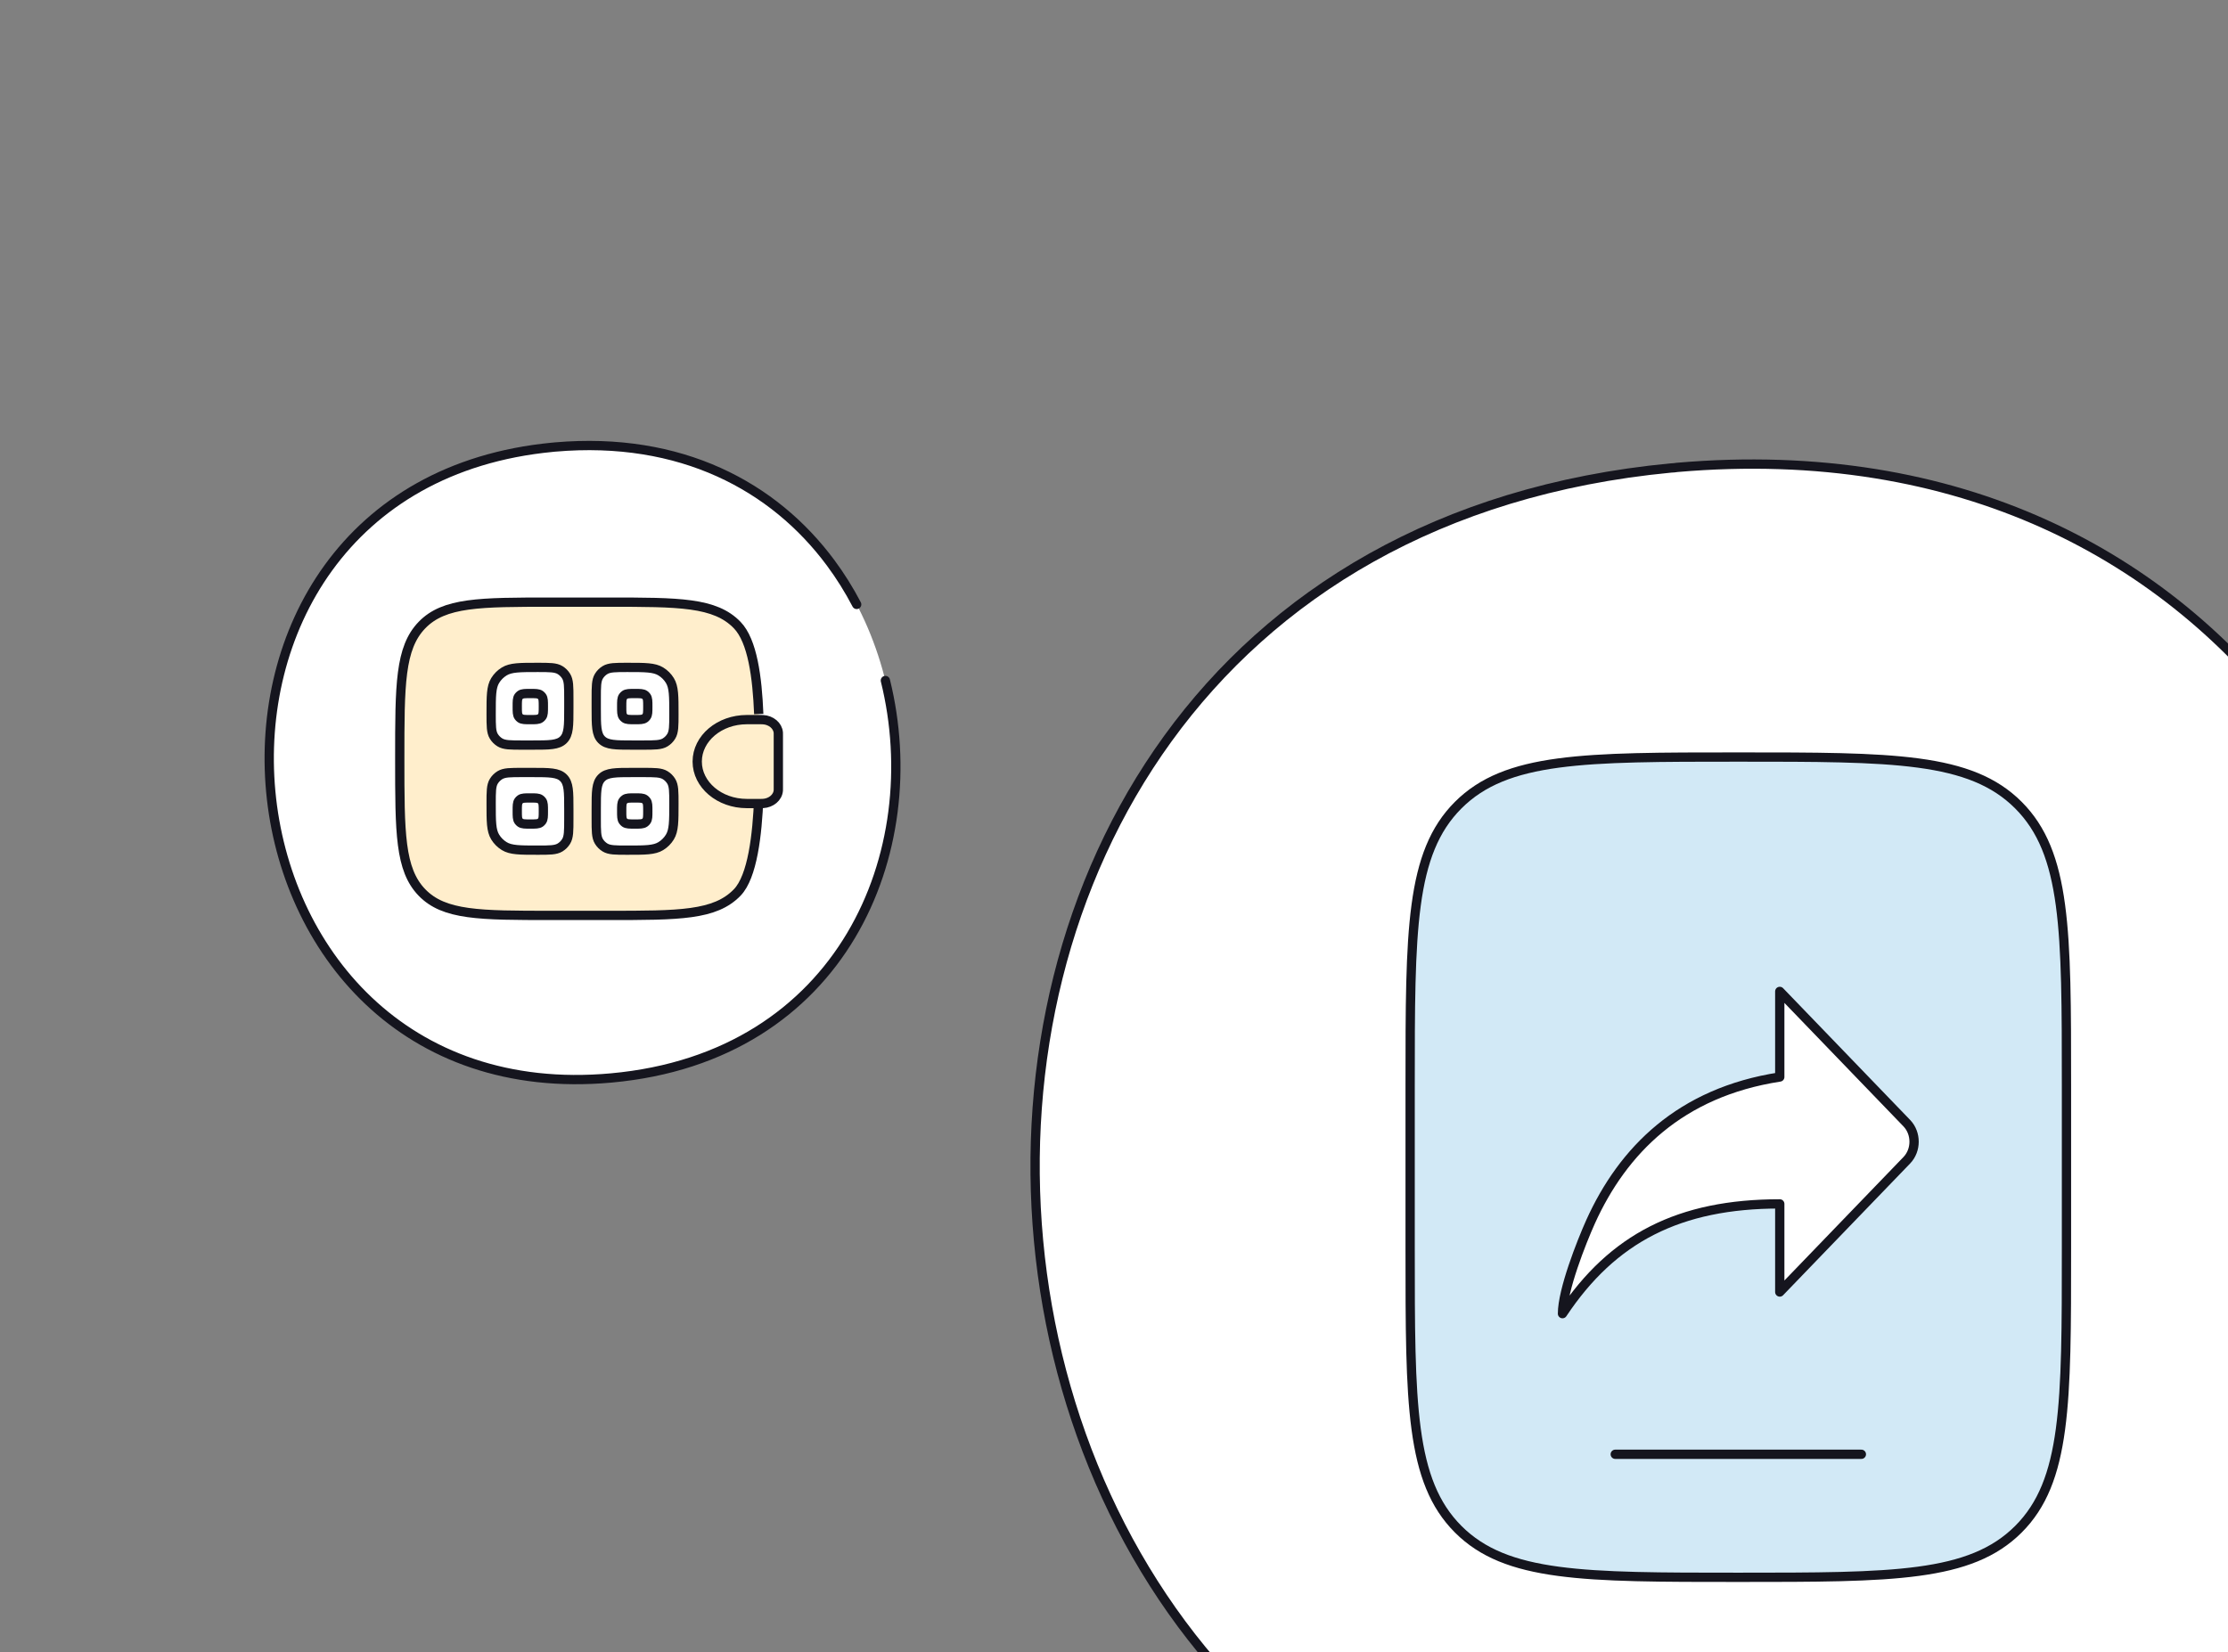
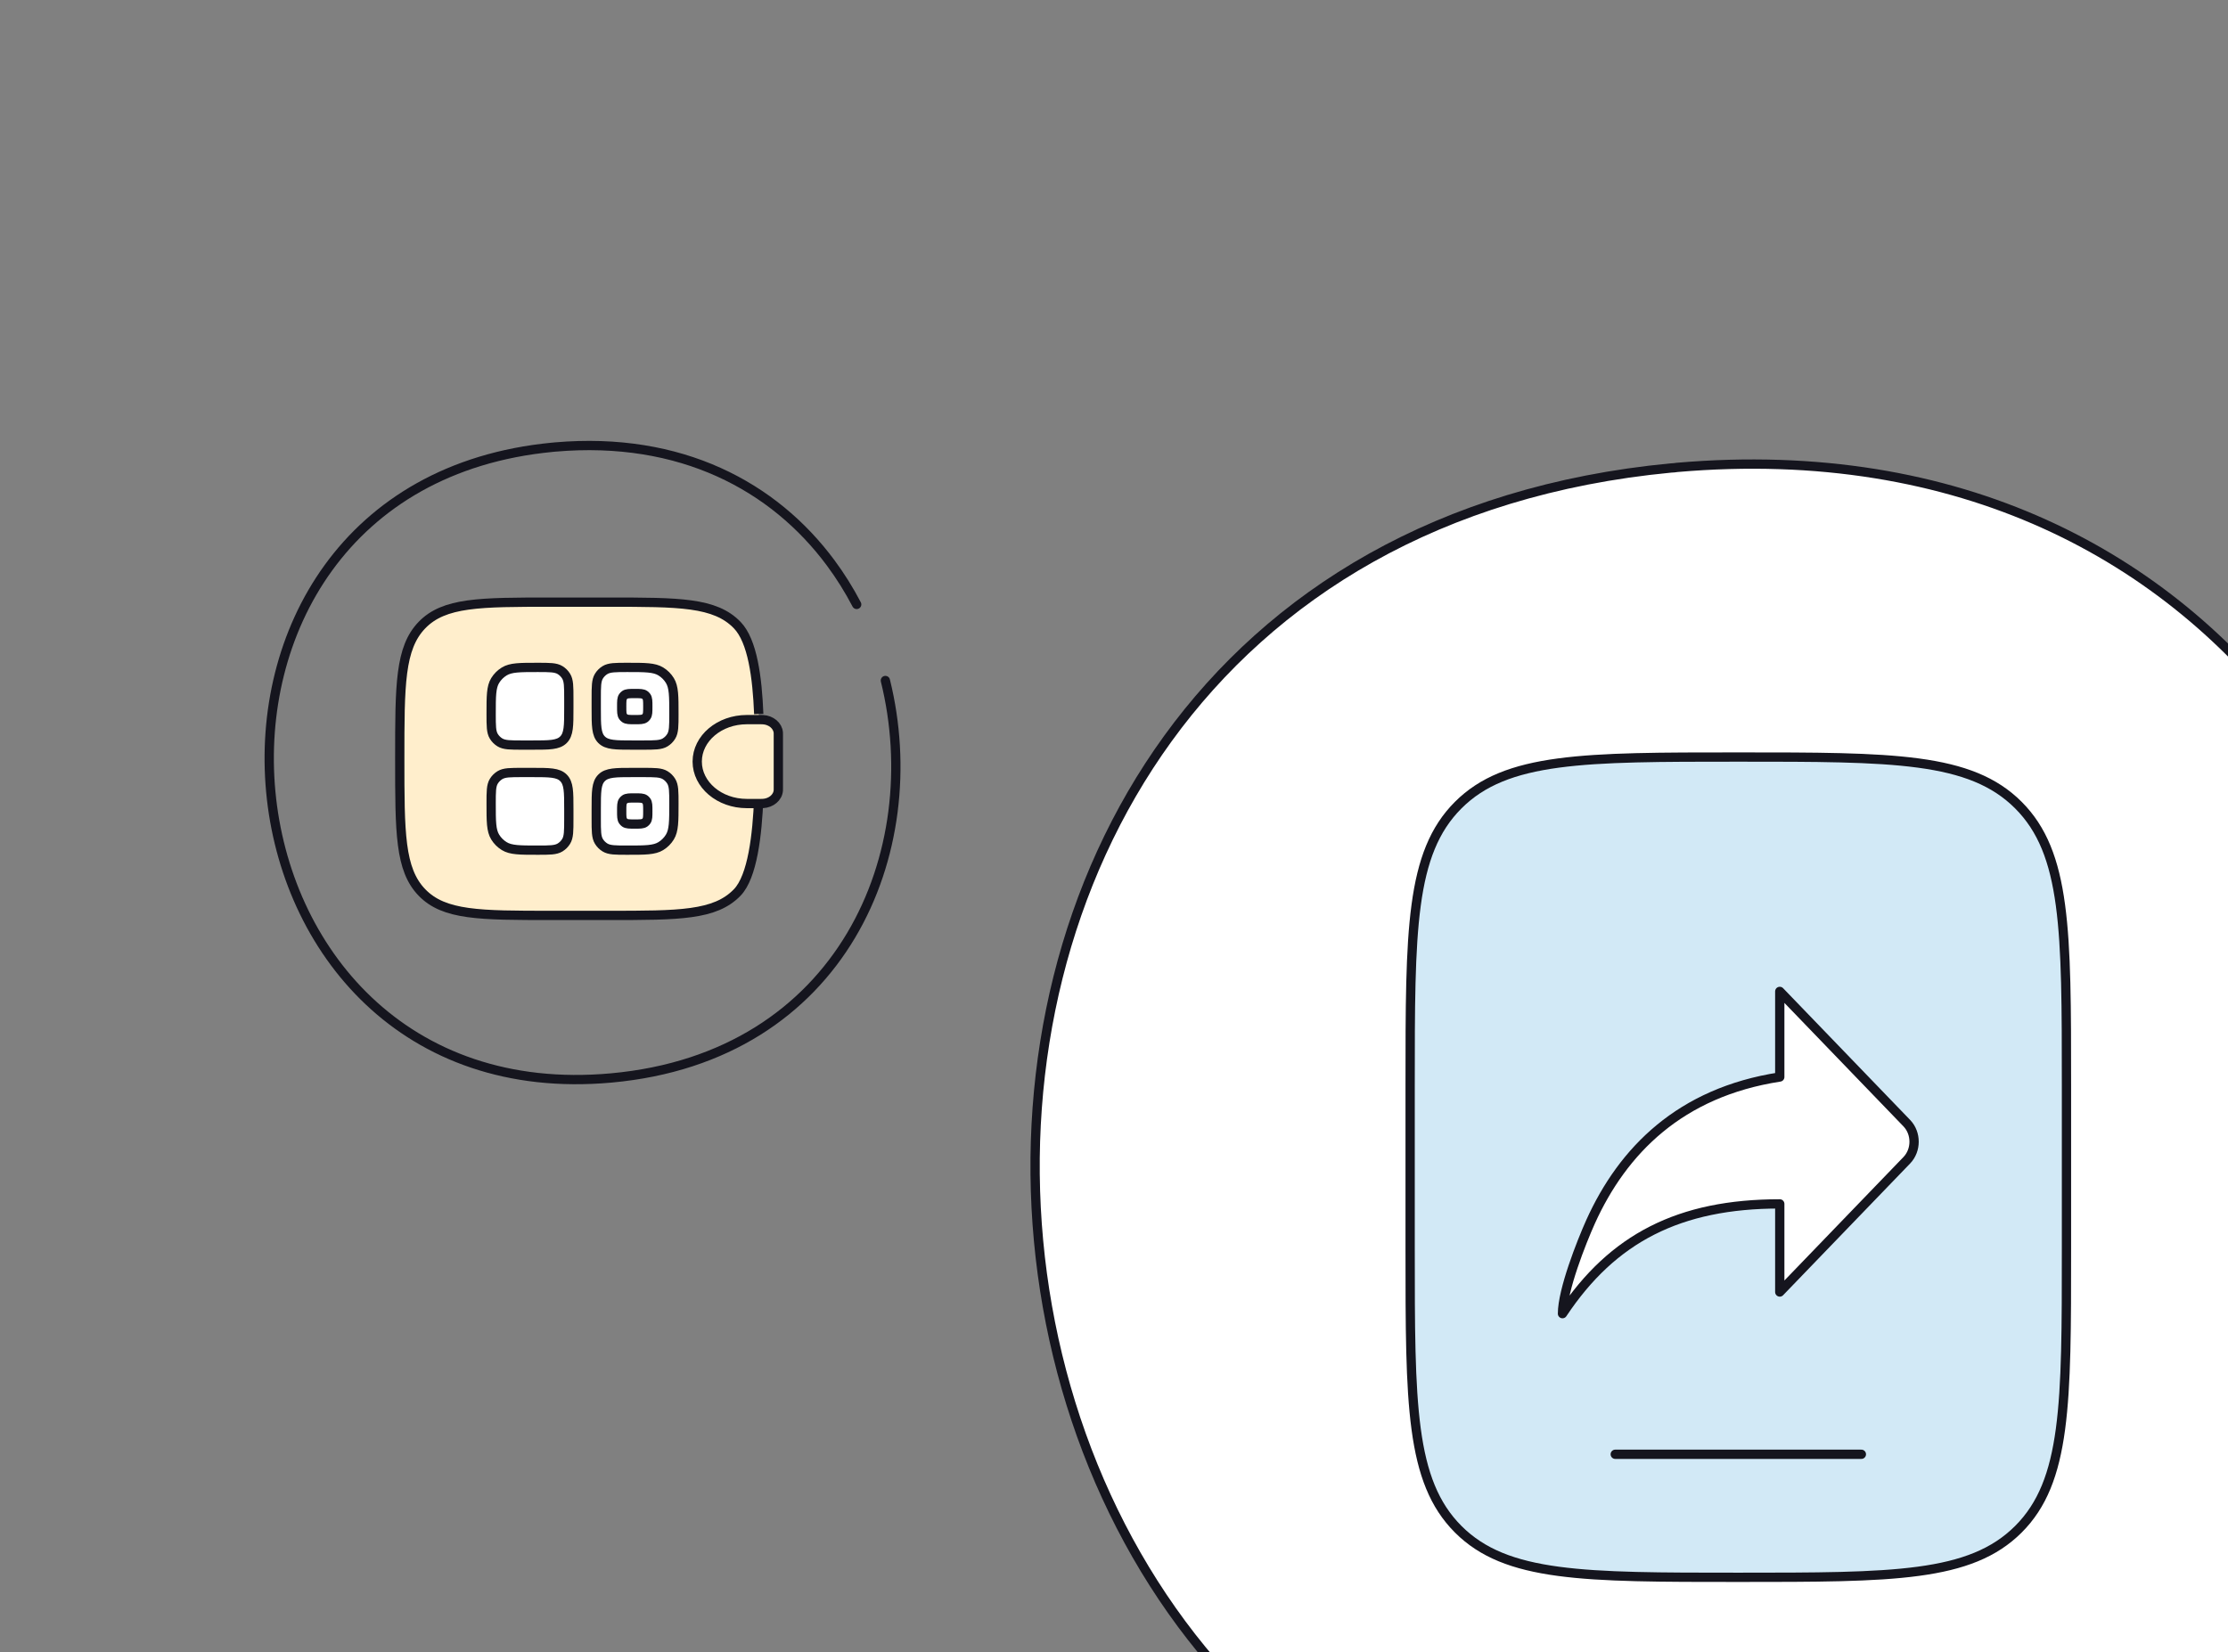
<svg xmlns="http://www.w3.org/2000/svg" width="480" height="356" viewBox="0 0 480 356" fill="none">
  <rect x="0" y="0" width="480" height="356" fill="#808080" stroke="none" />
  <g clip-path="url(#clip0_1869_53340)">
    <path d="M361.304 100.715C561.978 83.356 588.996 387.618 388.385 405.861C187.71 424.105 159.493 119.968 359.978 100.841C360.42 100.841 360.862 100.778 361.304 100.715Z" fill="white" />
    <path d="M520.938 213.643C541.419 296.38 500.363 395.678 388.385 405.861C187.71 424.105 159.493 119.968 359.978 100.841C360.42 100.841 360.862 100.778 361.304 100.715C422.147 95.452 467.026 119.754 494.438 156.685C499.169 163.059 503.38 169.81 507.062 176.85" stroke="#15151E" stroke-width="2" stroke-linecap="round" stroke-linejoin="round" />
    <path d="M303.801 233.825C303.801 200.499 303.801 183.831 314.158 173.483C324.516 163.134 341.175 163.125 374.501 163.125C407.827 163.125 424.495 163.125 434.843 173.483C445.192 183.84 445.201 200.499 445.201 233.825V269.175C445.201 302.501 445.201 319.169 434.843 329.517C424.486 339.866 407.827 339.875 374.501 339.875C341.175 339.875 324.507 339.875 314.158 329.517C303.81 319.16 303.801 302.501 303.801 269.175V233.825Z" fill="#D2E9F6" stroke="#15151E" stroke-width="2" />
    <path d="M401.013 313.363H347.988" stroke="#15151E" stroke-width="2" stroke-linecap="round" />
    <path d="M383.432 278.397V259.41C361.782 259.41 347.446 266.788 336.621 283.062C336.621 278.012 340.668 267.732 342.691 263.223C349.618 247.929 361.951 235.374 383.432 232.069V213.625L410.835 242.051C412.883 244.221 412.883 247.801 410.835 249.971L383.432 278.397Z" fill="white" stroke="#15151E" stroke-width="2" stroke-linecap="round" stroke-linejoin="round" />
-     <path d="M119.621 96.319C209.03 88.584 221.068 224.147 131.686 232.275C42.277 240.403 29.705 104.897 119.03 96.375C119.227 96.375 119.424 96.347 119.621 96.319Z" fill="white" />
    <path d="M190.745 146.633C199.87 183.496 181.578 227.738 131.686 232.275C42.277 240.403 29.705 104.897 119.03 96.375C119.227 96.375 119.424 96.347 119.621 96.319C146.729 93.974 166.724 104.801 178.938 121.256C181.045 124.096 182.922 127.103 184.562 130.24" stroke="#15151E" stroke-width="2" stroke-linecap="round" stroke-linejoin="round" />
    <path d="M163.465 153.857C163.146 145.96 162.127 138.103 158.828 134.694C154.052 129.75 146.361 129.75 130.983 129.75H118.749C103.371 129.75 95.68 129.75 90.904 134.694C86.129 139.639 86.125 147.591 86.125 163.5C86.125 179.409 86.125 187.365 90.904 192.306C95.684 197.246 103.371 197.25 118.749 197.25H130.983C146.361 197.25 154.052 197.25 158.828 192.306C162.127 188.897 163.151 179.835 163.465 171.938" fill="#FFEECC" />
    <path d="M163.465 153.857C163.146 145.96 162.127 138.103 158.828 134.694C154.052 129.75 146.361 129.75 130.983 129.75H118.749C103.371 129.75 95.68 129.75 90.904 134.694C86.129 139.639 86.125 147.591 86.125 163.5C86.125 179.409 86.125 187.365 90.904 192.306C95.684 197.246 103.371 197.25 118.749 197.25H130.983C146.361 197.25 154.052 197.25 158.828 192.306C162.127 188.897 163.151 179.835 163.465 171.938" stroke="#15151E" stroke-width="2" />
    <path d="M163.828 155.062H160.892C154.99 155.062 150.209 159.109 150.209 164.103C150.209 169.096 154.993 173.143 160.889 173.143H163.828C164.105 173.143 164.241 173.143 164.357 173.137C166.142 173.037 167.564 171.835 167.68 170.325C167.686 170.229 167.686 170.111 167.686 169.879V158.326C167.686 158.094 167.686 157.976 167.68 157.88C167.561 156.37 166.142 155.168 164.357 155.069C164.244 155.062 164.105 155.062 163.828 155.062Z" fill="#FFEECC" stroke="#15151E" stroke-width="2" />
    <path d="M105.812 173.147C105.812 170.568 105.813 169.28 106.393 168.333C106.718 167.804 107.163 167.358 107.693 167.034C108.638 166.453 109.929 166.453 112.506 166.453H114.672C118.385 166.453 120.239 166.453 121.393 167.607C122.547 168.761 122.547 170.615 122.547 174.328V176.494C122.547 179.073 122.547 180.36 121.966 181.307C121.642 181.837 121.196 182.282 120.667 182.607C119.722 183.188 118.43 183.188 115.853 183.188C111.986 183.188 110.053 183.188 108.634 182.317C107.839 181.83 107.172 181.163 106.685 180.368C105.813 178.945 105.812 177.014 105.812 173.147ZM128.453 150.506C128.453 147.927 128.453 146.64 129.034 145.693C129.358 145.163 129.804 144.718 130.333 144.393C131.278 143.813 132.57 143.812 135.147 143.812C139.014 143.812 140.947 143.812 142.368 144.683C143.163 145.17 143.83 145.837 144.317 146.632C145.188 148.055 145.188 149.988 145.188 153.853C145.188 156.432 145.188 157.72 144.607 158.667C144.282 159.196 143.837 159.642 143.307 159.966C142.362 160.547 141.071 160.547 138.494 160.547H136.328C132.615 160.547 130.761 160.547 129.607 159.393C128.453 158.239 128.453 156.385 128.453 152.672V150.506Z" fill="white" stroke="#15151E" stroke-width="2" />
    <path d="M133.938 152.25C133.938 151.091 133.937 150.511 134.23 150.101C134.332 149.957 134.457 149.831 134.601 149.728C135.011 149.438 135.591 149.438 136.75 149.438C137.909 149.438 138.489 149.438 138.899 149.73C139.043 149.832 139.169 149.957 139.272 150.101C139.563 150.511 139.562 151.091 139.562 152.25C139.562 153.409 139.563 153.989 139.27 154.399C139.168 154.543 139.043 154.669 138.899 154.772C138.489 155.062 137.909 155.062 136.75 155.062C135.591 155.062 135.011 155.062 134.601 154.77C134.457 154.668 134.331 154.543 134.228 154.399C133.937 153.989 133.938 153.409 133.938 152.25Z" fill="white" stroke="#15151E" stroke-width="2" />
-     <path d="M111.438 174.75C111.438 173.591 111.437 173.011 111.73 172.601C111.832 172.457 111.957 172.331 112.101 172.228C112.511 171.938 113.091 171.938 114.25 171.938C115.409 171.938 115.989 171.938 116.399 172.23C116.543 172.332 116.669 172.457 116.772 172.601C117.063 173.011 117.062 173.591 117.062 174.75C117.062 175.909 117.063 176.489 116.77 176.899C116.668 177.043 116.543 177.169 116.399 177.272C115.989 177.562 115.409 177.562 114.25 177.562C113.091 177.562 112.511 177.562 112.101 177.27C111.957 177.168 111.831 177.043 111.728 176.899C111.437 176.489 111.438 175.909 111.438 174.75Z" fill="white" stroke="#15151E" stroke-width="2" />
    <path d="M145.188 173.147C145.188 170.568 145.187 169.28 144.607 168.333C144.282 167.804 143.837 167.358 143.307 167.034C142.362 166.453 141.071 166.453 138.494 166.453H136.328C132.615 166.453 130.761 166.453 129.607 167.607C128.453 168.761 128.453 170.615 128.453 174.328V176.494C128.453 179.073 128.453 180.36 129.034 181.307C129.358 181.837 129.804 182.282 130.333 182.607C131.278 183.188 132.57 183.188 135.147 183.188C139.014 183.188 140.947 183.188 142.366 182.317C143.161 181.83 143.828 181.163 144.315 180.368C145.187 178.945 145.188 177.014 145.188 173.147ZM122.547 150.506C122.547 147.927 122.547 146.64 121.966 145.693C121.642 145.163 121.196 144.718 120.667 144.393C119.722 143.813 118.43 143.812 115.853 143.812C111.986 143.812 110.053 143.812 108.632 144.683C107.837 145.17 107.17 145.837 106.683 146.632C105.812 148.055 105.812 149.988 105.812 153.853C105.812 156.432 105.812 157.72 106.393 158.667C106.718 159.196 107.163 159.642 107.693 159.966C108.638 160.547 109.929 160.547 112.506 160.547H114.672C118.385 160.547 120.239 160.547 121.393 159.393C122.547 158.239 122.547 156.385 122.547 152.672V150.506Z" fill="white" stroke="#15151E" stroke-width="2" />
-     <path d="M117.062 152.25C117.062 151.091 117.063 150.511 116.77 150.101C116.668 149.957 116.543 149.831 116.399 149.728C115.989 149.438 115.409 149.438 114.25 149.438C113.091 149.438 112.511 149.438 112.101 149.73C111.957 149.832 111.831 149.957 111.728 150.101C111.437 150.511 111.438 151.091 111.438 152.25C111.438 153.409 111.437 153.989 111.73 154.399C111.832 154.543 111.957 154.669 112.101 154.772C112.511 155.062 113.091 155.062 114.25 155.062C115.409 155.062 115.989 155.062 116.399 154.77C116.543 154.668 116.669 154.543 116.772 154.399C117.063 153.989 117.062 153.409 117.062 152.25Z" fill="white" stroke="#15151E" stroke-width="2" />
    <path d="M139.562 174.75C139.562 173.591 139.563 173.011 139.27 172.601C139.168 172.457 139.043 172.331 138.899 172.228C138.489 171.938 137.909 171.938 136.75 171.938C135.591 171.938 135.011 171.938 134.601 172.23C134.457 172.332 134.331 172.457 134.228 172.601C133.937 173.011 133.938 173.591 133.938 174.75C133.938 175.909 133.937 176.489 134.23 176.899C134.332 177.043 134.457 177.169 134.601 177.272C135.011 177.562 135.591 177.562 136.75 177.562C137.909 177.562 138.489 177.562 138.899 177.27C139.043 177.168 139.169 177.043 139.272 176.899C139.563 176.489 139.562 175.909 139.562 174.75Z" fill="white" stroke="#15151E" stroke-width="2" />
  </g>
  <defs>
    <clipPath id="clip0_1869_53340">
      <rect width="480" height="405" fill="white" transform="translate(0 0.906)" />
    </clipPath>
  </defs>
</svg>